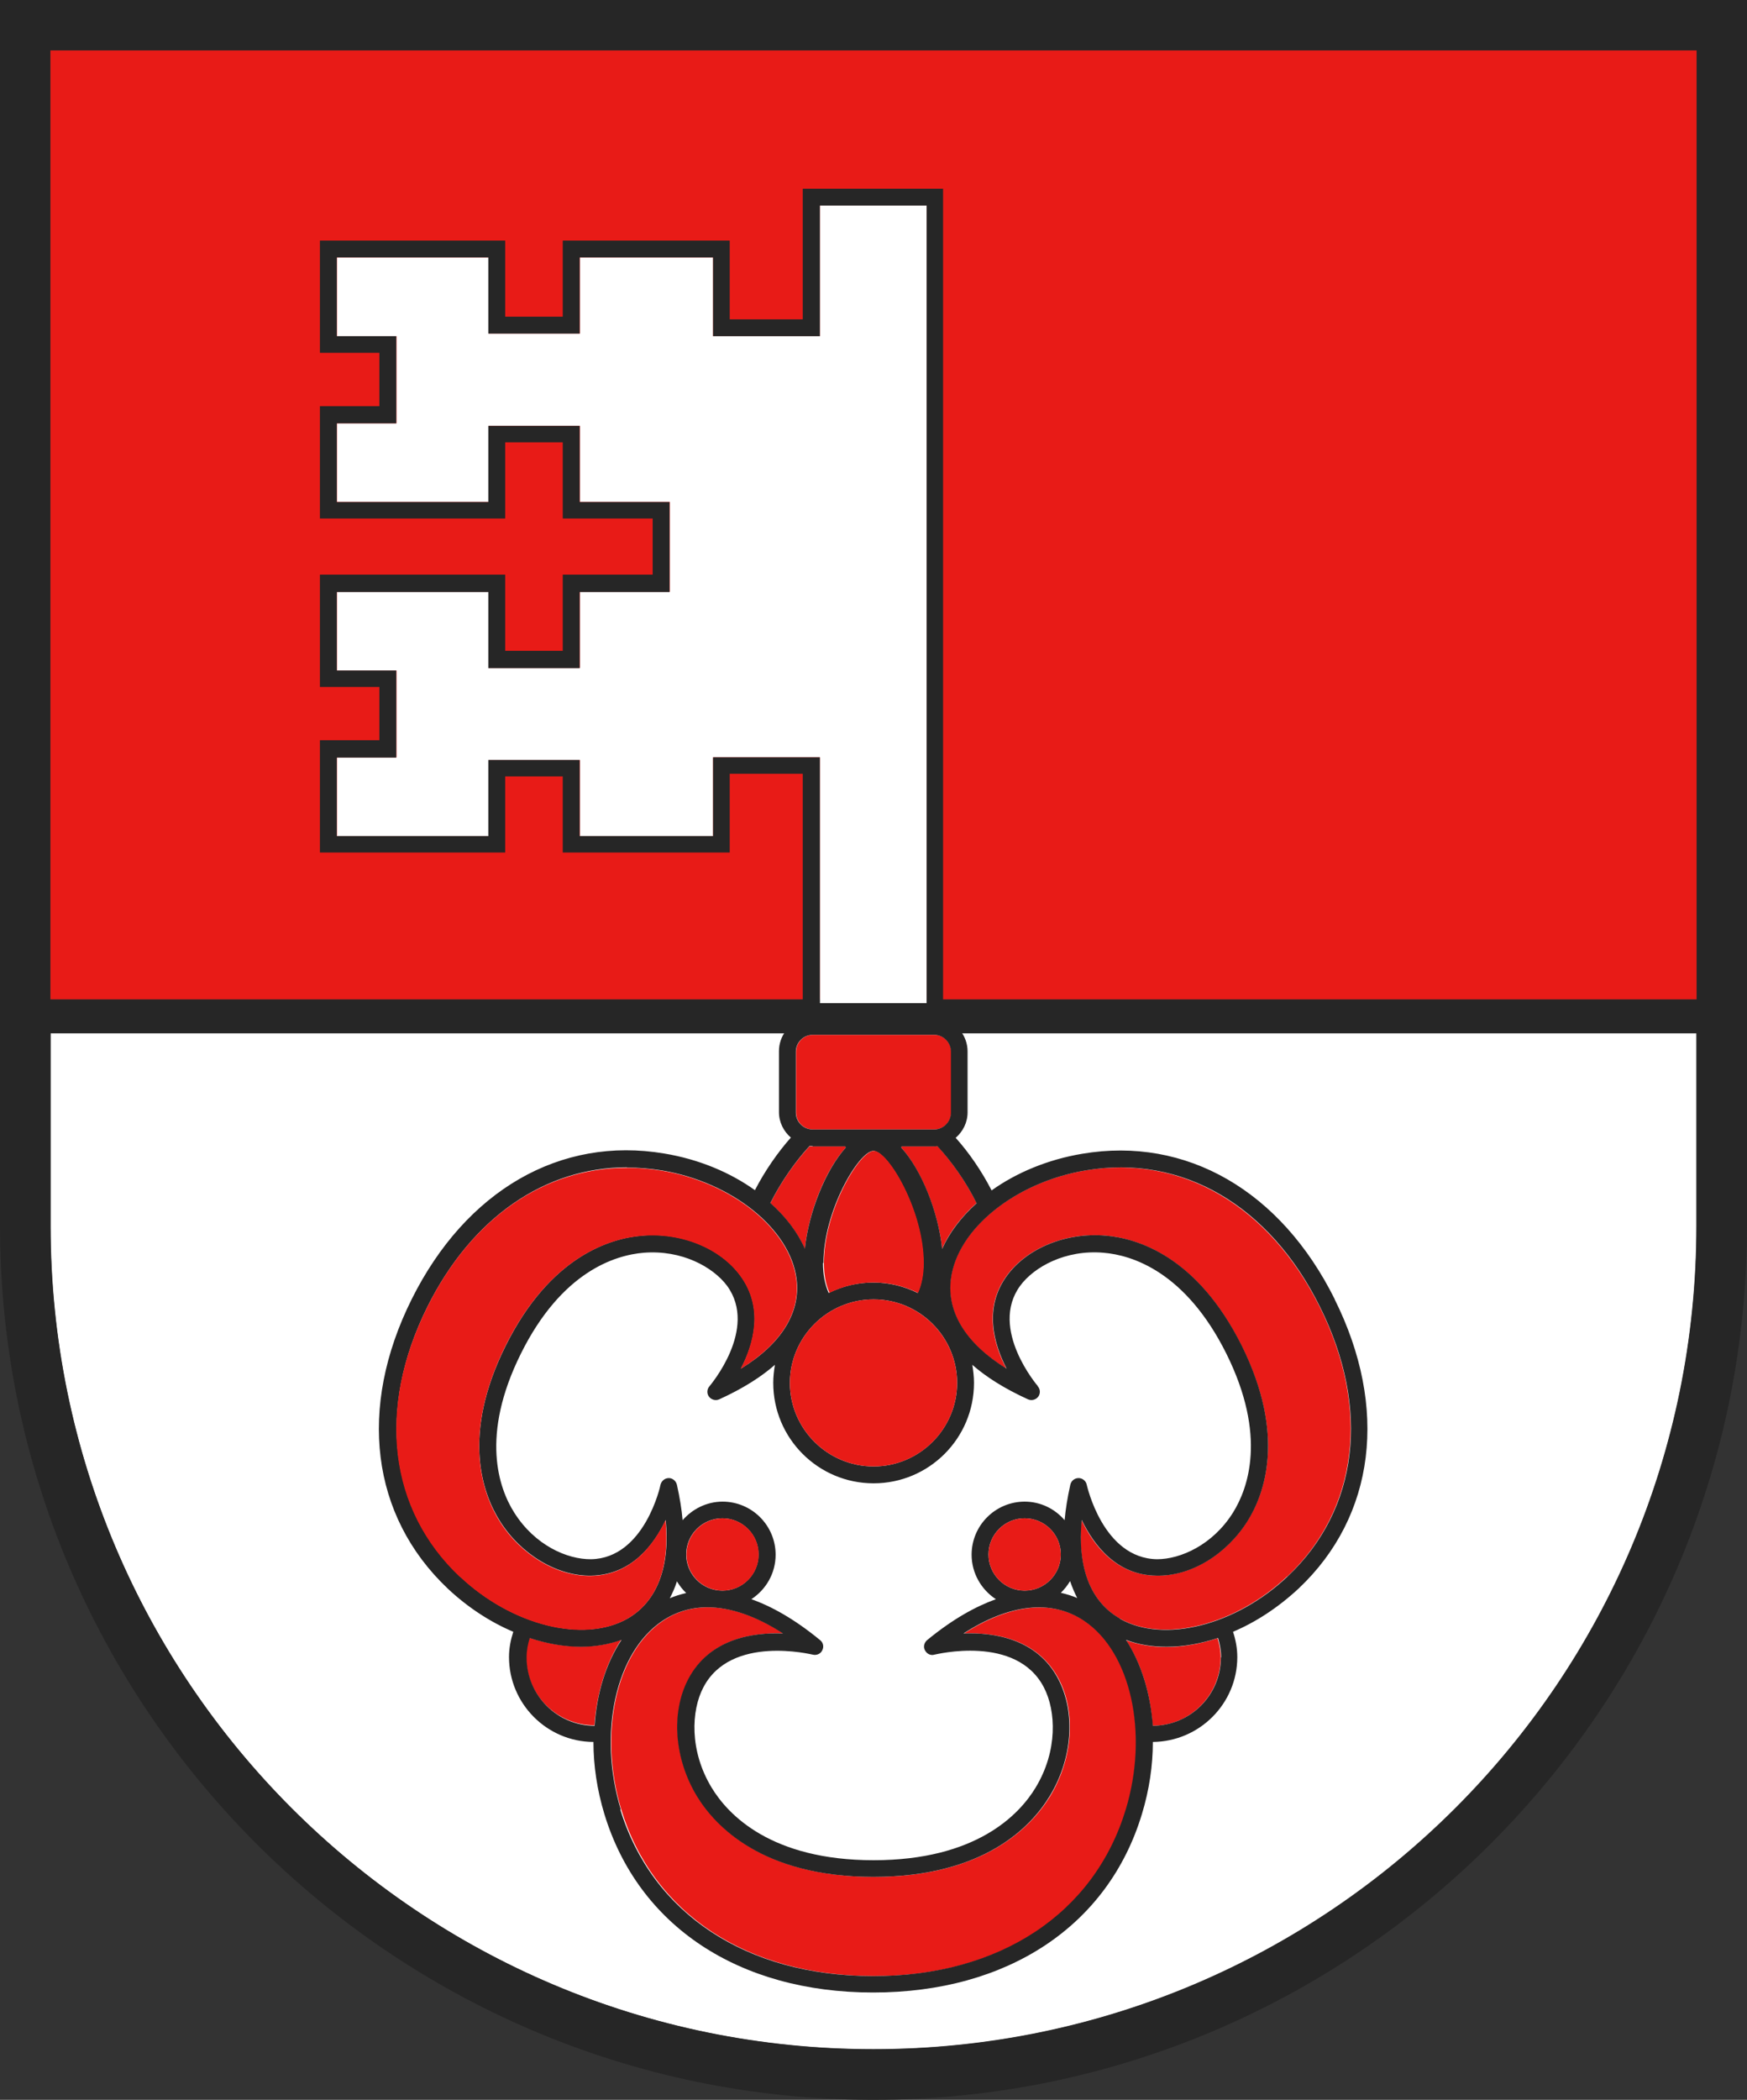
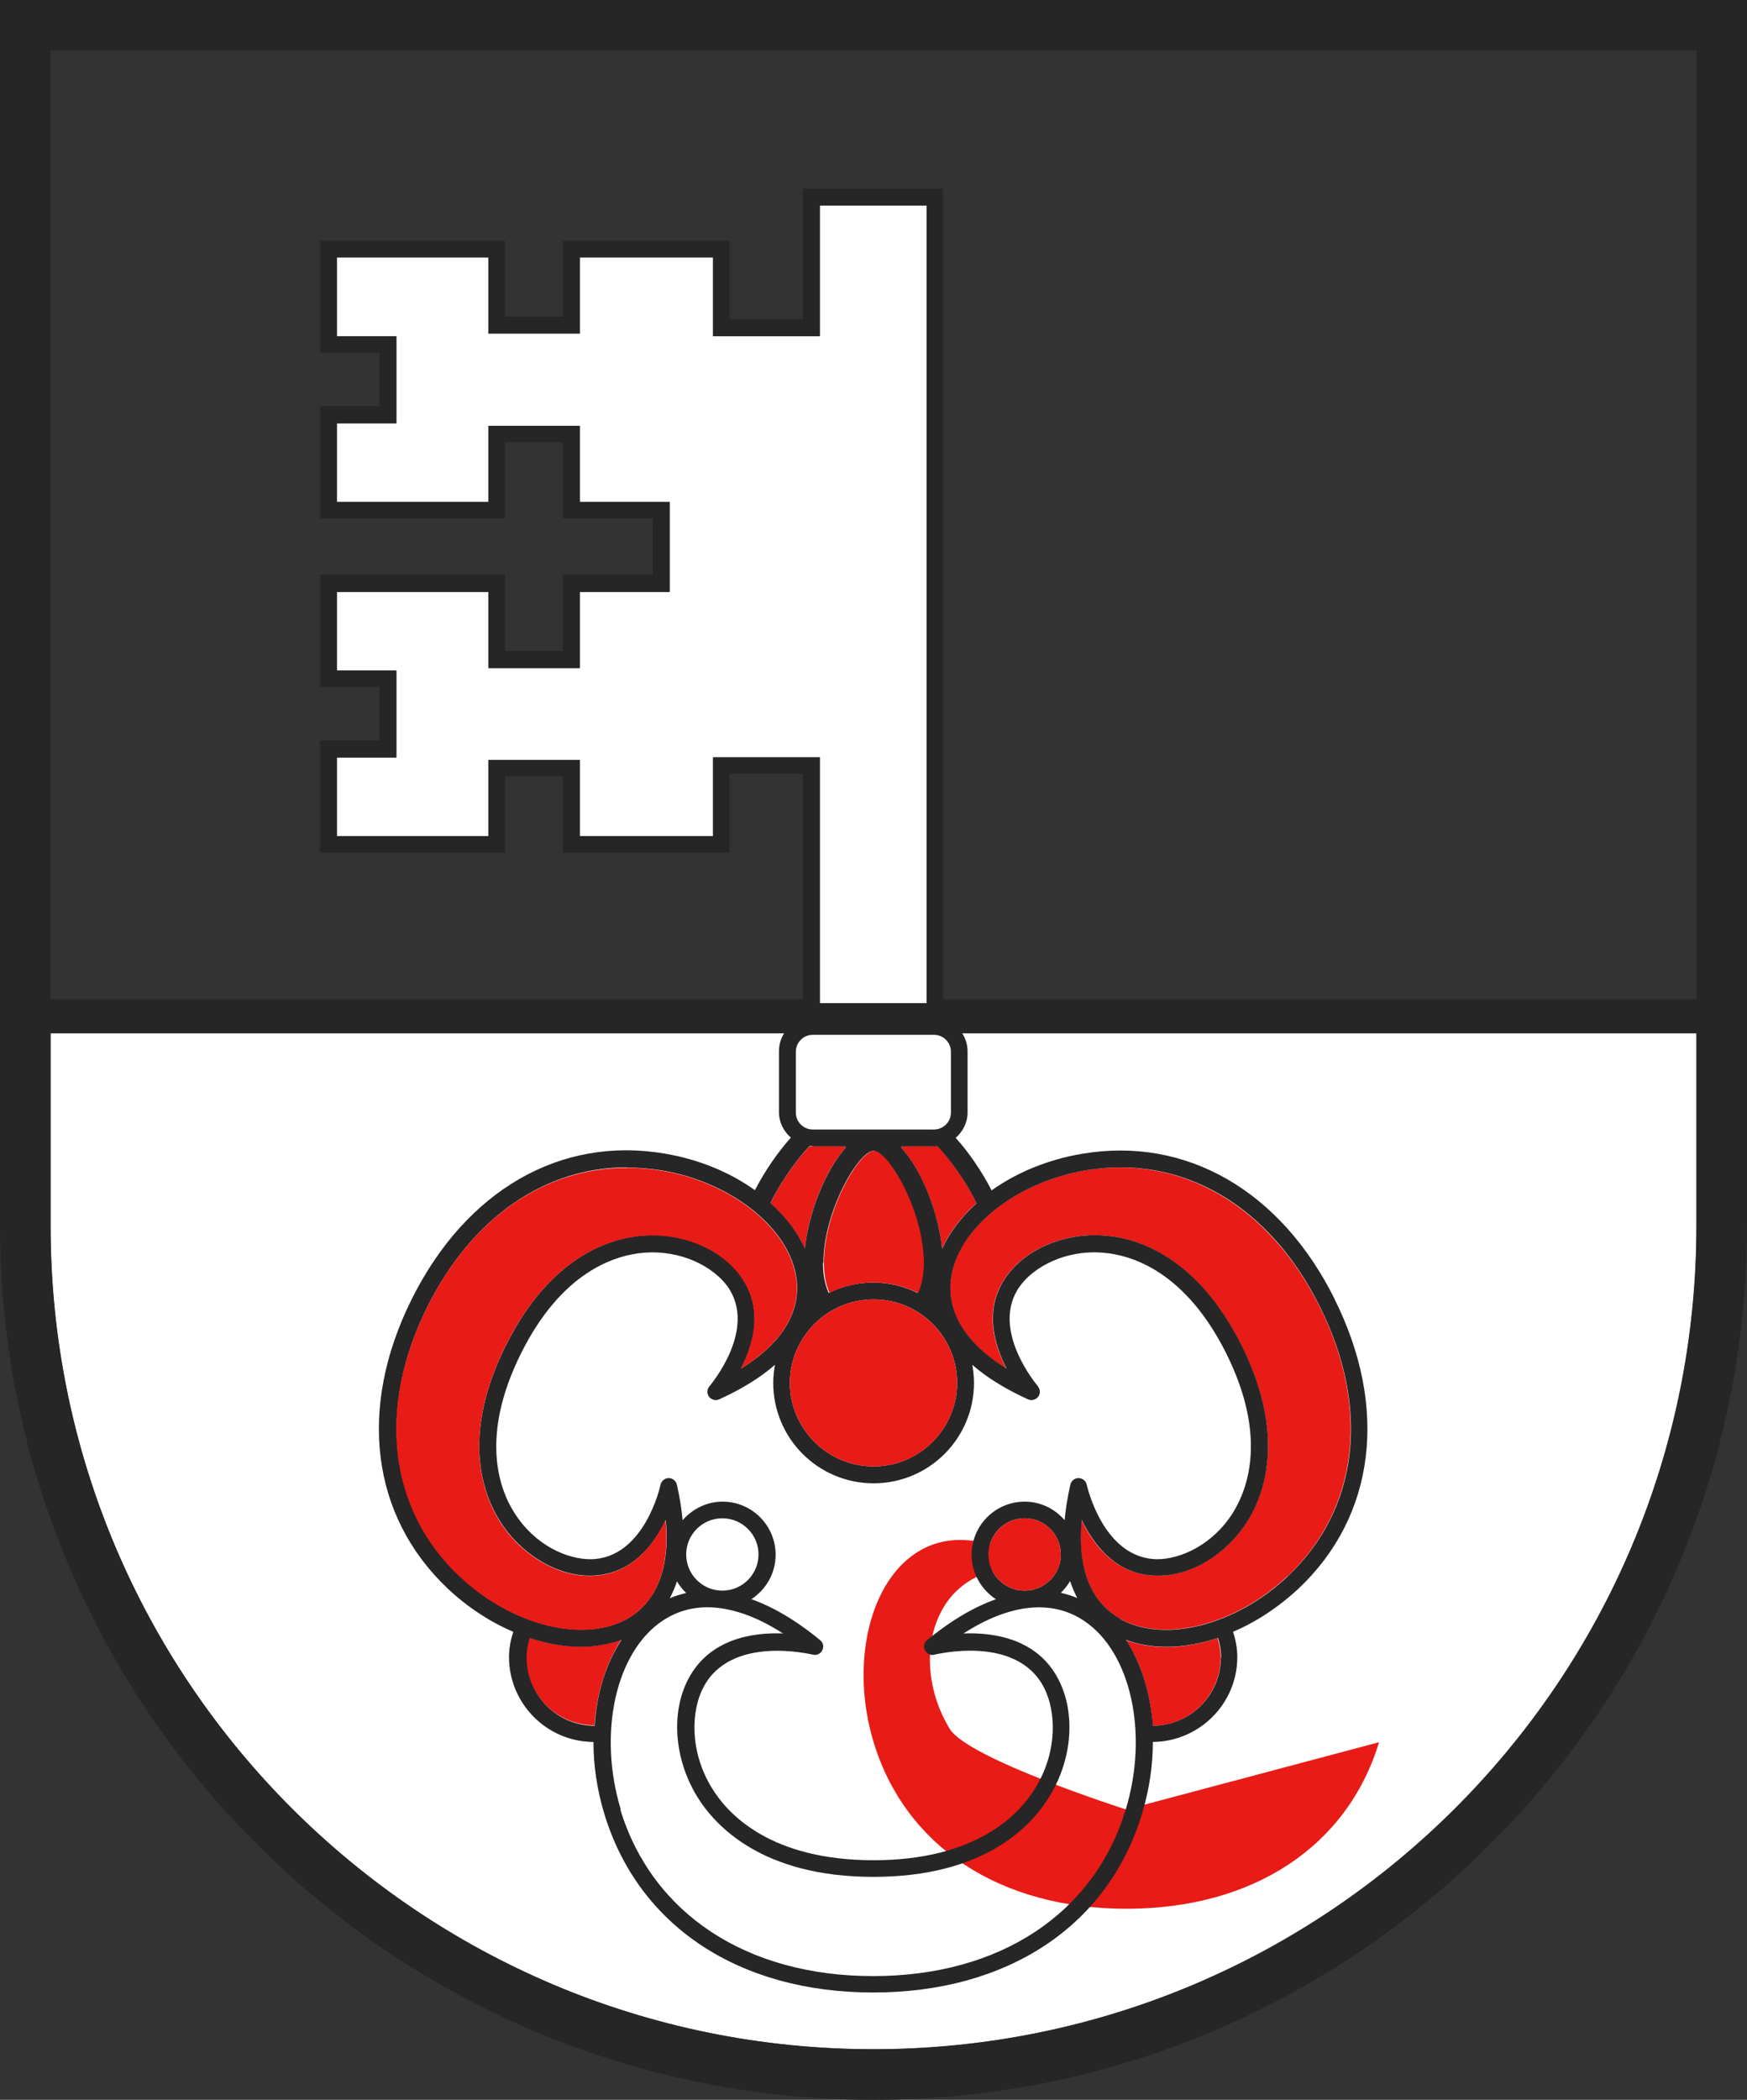
<svg xmlns="http://www.w3.org/2000/svg" id="Ebene_2" data-name="Ebene 2" viewBox="0 0 73.45 88.25">
  <rect x="0" y="0" width="73.45" height="88.25" fill="#333333" stroke="none" />
  <defs>
    <style>
      .cls-1 {
        fill: #e81b17;
      }

      .cls-2 {
        fill: #fff;
      }

      .cls-3 {
        fill: #262626;
      }
    </style>
  </defs>
  <g id="Layer_1" data-name="Layer 1">
    <g>
      <g>
        <path class="cls-2" d="M71.33,43.42H2.12v8.1c0,19.11,15.49,34.6,34.6,34.6,19.11,0,34.6-15.49,34.6-34.6v-8.1Z" />
        <path class="cls-3" d="M71.33,0H0v51.52c0,20.2,16.39,36.64,36.57,36.73.02,0,.17,0,.17,0,20.24,0,36.71-16.48,36.71-36.73V0h-2.12ZM36.73,86.13c-19.11,0-34.6-15.49-34.6-34.6v-8.1h69.2v8.1c0,19.11-15.49,34.6-34.6,34.6ZM71.33,2.12v39.88H2.12V2.12h69.2Z" />
-         <polygon class="cls-1" points="36.73 2.12 2.12 2.12 2.12 42 71.33 42 71.33 2.12 36.73 2.12 36.73 2.12" />
      </g>
      <g>
        <path class="cls-1" d="M47.33,68.92c.65.98,1.04,2.24,1.13,3.61,1.58,0,2.86-1.29,2.86-2.87,0-.29-.05-.55-.13-.81-.73.24-1.46.37-2.16.37-.6,0-1.18-.1-1.71-.29Z" />
        <path class="cls-1" d="M24.99,72.52c.1-1.37.49-2.63,1.13-3.61-.53.2-1.1.29-1.71.29-.7,0-1.43-.13-2.16-.37-.08.26-.13.53-.13.81,0,1.58,1.28,2.86,2.86,2.87Z" />
        <path class="cls-1" d="M33.84,52.48c.16-1.54.86-3.31,1.72-4.25,0-.02-.01-.03-.02-.05h-1.37s-.09,0-.13-.01c-.57.61-1.21,1.5-1.65,2.4.64.57,1.14,1.23,1.45,1.92Z" />
        <path class="cls-1" d="M39.28,48.18h-1.37s-.01.03-.02.05c.85.94,1.56,2.72,1.72,4.25.31-.7.81-1.35,1.45-1.92-.44-.89-1.08-1.79-1.65-2.4-.04,0-.08.01-.13.01Z" />
-         <path class="cls-1" d="M34.18,43.49h5.1c.39,0,.71.32.71.71v2.56c0,.39-.32.71-.71.71h-5.1c-.39,0-.71-.32-.71-.71v-2.56c0-.39.32-.71.71-.71Z" />
        <polygon class="cls-2" points="34.47 42.16 38.96 42.16 38.96 8.64 34.47 8.64 34.47 14.13 29.98 14.13 29.98 10.82 24.38 10.82 24.38 14.02 20.54 14.02 20.54 10.82 14.17 10.82 14.17 14.13 16.67 14.13 16.67 17.79 14.17 17.79 14.17 21.09 20.54 21.09 20.54 17.9 24.38 17.9 24.38 21.09 28.16 21.09 28.16 24.87 24.38 24.87 24.38 28.07 20.54 28.07 20.54 24.87 14.17 24.87 14.17 28.18 16.67 28.18 16.67 31.83 14.17 31.83 14.17 35.14 20.54 35.14 20.54 31.94 24.38 31.94 24.38 35.14 29.98 35.14 29.98 31.83 34.47 31.83 34.47 42.16" />
-         <path class="cls-1" d="M47.35,76.05c.97-3.2.22-6.61-1.75-7.93-1.36-.91-3.13-.71-5.07.53,1.28-.05,3.1.22,3.99,1.93.73,1.41.58,3.34-.37,4.91-.77,1.26-2.76,3.39-7.41,3.39s-6.64-2.12-7.42-3.39c-.96-1.57-1.1-3.5-.37-4.91.88-1.71,2.71-1.98,3.99-1.93-1.13-.73-2.21-1.1-3.18-1.1-.69,0-1.33.19-1.89.57-1.97,1.32-2.72,4.73-1.75,7.93,1.33,4.38,5.3,7,10.63,7s9.29-2.62,10.62-7Z" />
+         <path class="cls-1" d="M47.35,76.05s-6.64-2.12-7.42-3.39c-.96-1.57-1.1-3.5-.37-4.91.88-1.71,2.71-1.98,3.99-1.93-1.13-.73-2.21-1.1-3.18-1.1-.69,0-1.33.19-1.89.57-1.97,1.32-2.72,4.73-1.75,7.93,1.33,4.38,5.3,7,10.63,7s9.29-2.62,10.62-7Z" />
        <path class="cls-1" d="M54.12,66.26c2.98-2.82,3.5-7.05,1.37-11.33-2.13-4.27-5.82-6.42-9.86-5.74-2.96.5-5.39,2.46-5.66,4.56-.18,1.41.64,2.73,2.34,3.77-.53-1.02-.98-2.55.02-3.91.85-1.16,2.48-1.82,4.14-1.68,1.33.11,3.86.87,5.73,4.63,1.88,3.77.96,6.23.24,7.37-.89,1.41-2.38,2.32-3.84,2.29-1.69-.03-2.64-1.3-3.13-2.34-.19,1.98.37,3.43,1.6,4.14,1.84,1.05,4.87.29,7.05-1.77Z" />
        <path class="cls-3" d="M56.12,54.61c-2.27-4.57-6.25-6.86-10.62-6.12-1.44.24-2.76.79-3.81,1.54-.41-.8-.95-1.59-1.51-2.21.3-.26.5-.64.5-1.07v-2.56c0-.65-.44-1.19-1.03-1.36V7.93h-5.9v5.49h-3.07v-3.31h-7.02v3.2h-2.42v-3.2h-7.79v4.72h2.5v2.24h-2.5v4.72h7.79v-3.2h2.42v3.2h3.78v2.36h-3.78v3.2h-2.42v-3.2h-7.79v4.72h2.5v2.24h-2.5v4.72h7.79v-3.2h2.42v3.2h7.02v-3.31h3.07v10.31c-.58.18-1,.71-1,1.35v2.56c0,.43.2.81.5,1.07-.55.62-1.1,1.41-1.51,2.21-1.05-.75-2.36-1.3-3.81-1.54-4.37-.74-8.34,1.55-10.62,6.12-2.28,4.57-1.71,9.11,1.51,12.16.84.79,1.79,1.41,2.76,1.82-.11.34-.18.69-.18,1.06,0,1.96,1.59,3.56,3.55,3.57,0,.98.15,2.01.46,3.03,1.43,4.7,5.65,7.5,11.3,7.5s9.88-2.8,11.3-7.5c.31-1.02.46-2.04.46-3.03,1.96-.02,3.55-1.61,3.55-3.57,0-.37-.07-.73-.18-1.06.97-.41,1.91-1.03,2.76-1.82,3.22-3.04,3.79-7.59,1.51-12.16ZM51.33,69.66c0,1.58-1.28,2.86-2.86,2.87-.1-1.37-.49-2.63-1.13-3.61.53.2,1.1.29,1.71.29.7,0,1.43-.13,2.16-.37.08.26.13.53.13.81ZM26.1,76.05c-.97-3.2-.22-6.61,1.75-7.93.57-.38,1.2-.57,1.89-.57.97,0,2.05.37,3.18,1.1-1.28-.05-3.1.22-3.99,1.93-.73,1.41-.58,3.34.37,4.91.77,1.26,2.76,3.39,7.42,3.39s6.64-2.12,7.41-3.39c.96-1.57,1.1-3.5.37-4.91-.88-1.71-2.71-1.98-3.99-1.93,1.94-1.25,3.71-1.44,5.07-.53,1.97,1.32,2.72,4.73,1.75,7.93-1.33,4.38-5.3,7-10.62,7s-9.29-2.62-10.63-7ZM22.26,68.84c.73.24,1.46.37,2.16.37.6,0,1.18-.1,1.71-.29-.65.98-1.04,2.24-1.13,3.61-1.58,0-2.86-1.29-2.86-2.87,0-.29.05-.55.13-.81ZM26.36,49.07c.48,0,.97.04,1.47.12,2.96.5,5.39,2.46,5.66,4.56.18,1.41-.64,2.73-2.34,3.77.54-1.02.98-2.55-.02-3.91-.85-1.16-2.48-1.83-4.14-1.68-1.34.11-3.86.87-5.73,4.63-1.88,3.77-.96,6.23-.24,7.37.89,1.41,2.42,2.32,3.84,2.29,1.69-.03,2.64-1.3,3.13-2.34.19,1.98-.37,3.43-1.6,4.14-1.84,1.05-4.87.29-7.05-1.77-2.98-2.82-3.5-7.05-1.37-11.33,1.87-3.75,4.94-5.86,8.39-5.86ZM33.46,44.2c0-.39.32-.71.71-.71h5.1c.39,0,.71.32.71.71v2.56c0,.39-.32.71-.71.71h-5.1c-.39,0-.71-.32-.71-.71v-2.56ZM43.63,58.25s-2.06-2.4-.74-4.21c.58-.79,1.9-1.53,3.51-1.39,1.19.1,3.44.79,5.16,4.24,1.72,3.46.91,5.67.28,6.68-.85,1.36-2.21,1.96-3.19,1.96-2.28-.03-2.95-3.1-2.96-3.13-.03-.16-.18-.28-.34-.28-.17,0-.31.11-.35.28-.12.54-.2,1.04-.24,1.49-.41-.48-1.01-.78-1.68-.78-1.23,0-2.23,1-2.23,2.23,0,.78.41,1.47,1.02,1.87-.86.31-1.82.84-2.89,1.72-.13.11-.17.29-.09.43.08.15.24.23.4.18.03,0,3.44-.87,4.6,1.38.51.98.59,2.66-.35,4.21-.69,1.14-2.5,3.05-6.81,3.05s-6.12-1.91-6.81-3.05c-.94-1.55-.86-3.24-.35-4.21,1.16-2.24,4.57-1.38,4.6-1.38.16.04.33-.03.4-.18.08-.15.04-.33-.09-.43-1.07-.88-2.04-1.42-2.89-1.72.61-.4,1.02-1.08,1.02-1.87,0-1.23-1-2.23-2.23-2.23-.67,0-1.27.31-1.68.78-.04-.46-.12-.95-.24-1.49-.04-.16-.18-.28-.34-.28-.17,0-.31.12-.35.28,0,.03-.67,3.09-2.92,3.13-1,.01-2.36-.58-3.23-1.96-.64-1.01-1.44-3.22.28-6.68,1.72-3.46,3.97-4.14,5.16-4.24,1.61-.13,2.92.6,3.51,1.39,1.32,1.81-.72,4.19-.74,4.22-.11.12-.12.31-.02.44.1.13.28.18.43.11,1.01-.46,1.77-.95,2.34-1.45-.04.25-.07.5-.07.76,0,2.33,1.89,4.22,4.22,4.22s4.22-1.89,4.22-4.22c0-.26-.03-.51-.07-.76.57.5,1.33.99,2.34,1.45.15.07.33.02.43-.11.1-.13.09-.32-.02-.44ZM43.08,66.85c-.84,0-1.52-.68-1.52-1.52s.68-1.52,1.52-1.52,1.52.68,1.52,1.52-.68,1.52-1.52,1.52ZM44.99,66.45c.09.26.19.5.3.71-.21-.09-.44-.16-.69-.22.15-.14.28-.31.39-.49ZM28.85,65.33c0-.84.68-1.52,1.52-1.52s1.52.68,1.52,1.52-.68,1.52-1.52,1.52-1.52-.68-1.52-1.52ZM28.85,66.95c-.25.06-.48.13-.69.22.11-.21.22-.45.3-.71.11.18.24.35.39.49ZM34.62,53.08c0-2.19,1.49-4.71,2.1-4.71s2.1,2.51,2.1,4.71c0,.5-.08.92-.24,1.26-.56-.28-1.2-.44-1.87-.44s-1.3.16-1.87.44c-.15-.34-.24-.76-.24-1.26ZM36.73,61.63c-1.94,0-3.52-1.58-3.52-3.51s1.58-3.51,3.52-3.51,3.51,1.58,3.51,3.51-1.58,3.51-3.51,3.51ZM39.61,52.48c-.16-1.54-.86-3.31-1.72-4.25,0-.02.01-.03.02-.05h1.37s.09,0,.13-.01c.57.61,1.21,1.5,1.65,2.4-.64.57-1.14,1.23-1.45,1.92ZM34.17,48.18h1.37s.01.03.02.05c-.85.94-1.56,2.72-1.72,4.25-.31-.7-.81-1.35-1.45-1.92.44-.89,1.08-1.79,1.65-2.4.04,0,.08.01.13.01ZM47.08,68.02c-1.24-.71-1.79-2.15-1.6-4.14.5,1.04,1.45,2.32,3.13,2.34,1.45.04,2.95-.88,3.84-2.29.71-1.13,1.63-3.6-.24-7.37-1.88-3.77-4.4-4.52-5.73-4.63-1.66-.14-3.29.52-4.14,1.68-1,1.36-.55,2.88-.02,3.91-1.7-1.05-2.52-2.36-2.34-3.77.27-2.1,2.7-4.06,5.66-4.56,4.05-.69,7.74,1.46,9.86,5.74,2.13,4.28,1.62,8.51-1.37,11.33-2.18,2.06-5.21,2.82-7.05,1.77ZM29.98,35.14h-5.61v-3.2h-3.84v3.2h-6.37v-3.3h2.5v-3.66h-2.5v-3.3h6.37v3.2h3.84v-3.2h3.78v-3.78h-3.78v-3.2h-3.84v3.2h-6.37v-3.31h2.5v-3.66h-2.5v-3.31h6.37v3.2h3.84v-3.2h5.61v3.31h4.49v-5.49h4.49v33.52h-4.49v-10.33h-4.49v3.31Z" />
        <path class="cls-1" d="M19.33,66.26c2.18,2.06,5.21,2.82,7.05,1.77,1.24-.71,1.79-2.15,1.6-4.14-.5,1.04-1.45,2.32-3.13,2.34-1.42.03-2.95-.88-3.84-2.29-.71-1.13-1.63-3.6.24-7.37,1.88-3.77,4.4-4.52,5.73-4.63,1.66-.14,3.29.52,4.14,1.68,1,1.36.55,2.88.02,3.91,1.7-1.05,2.52-2.36,2.34-3.77-.27-2.1-2.7-4.06-5.66-4.56-.5-.08-.99-.12-1.47-.12-3.46,0-6.53,2.11-8.39,5.86-2.13,4.28-1.62,8.51,1.37,11.33Z" />
        <path class="cls-1" d="M34.86,54.34c.56-.28,1.2-.44,1.87-.44s1.3.16,1.87.44c.15-.34.24-.76.24-1.26,0-2.19-1.49-4.71-2.1-4.71s-2.1,2.51-2.1,4.71c0,.5.08.92.24,1.26Z" />
        <path class="cls-1" d="M36.73,54.61c-1.94,0-3.52,1.58-3.52,3.51s1.58,3.51,3.52,3.51,3.51-1.58,3.51-3.51-1.58-3.51-3.51-3.51Z" />
        <path class="cls-1" d="M44.6,65.33c0-.84-.68-1.52-1.52-1.52s-1.52.68-1.52,1.52.68,1.52,1.52,1.52,1.52-.68,1.52-1.52Z" />
-         <path class="cls-1" d="M31.9,65.33c0-.84-.68-1.52-1.52-1.52s-1.52.68-1.52,1.52.68,1.52,1.52,1.52,1.52-.68,1.52-1.52Z" />
      </g>
    </g>
  </g>
</svg>